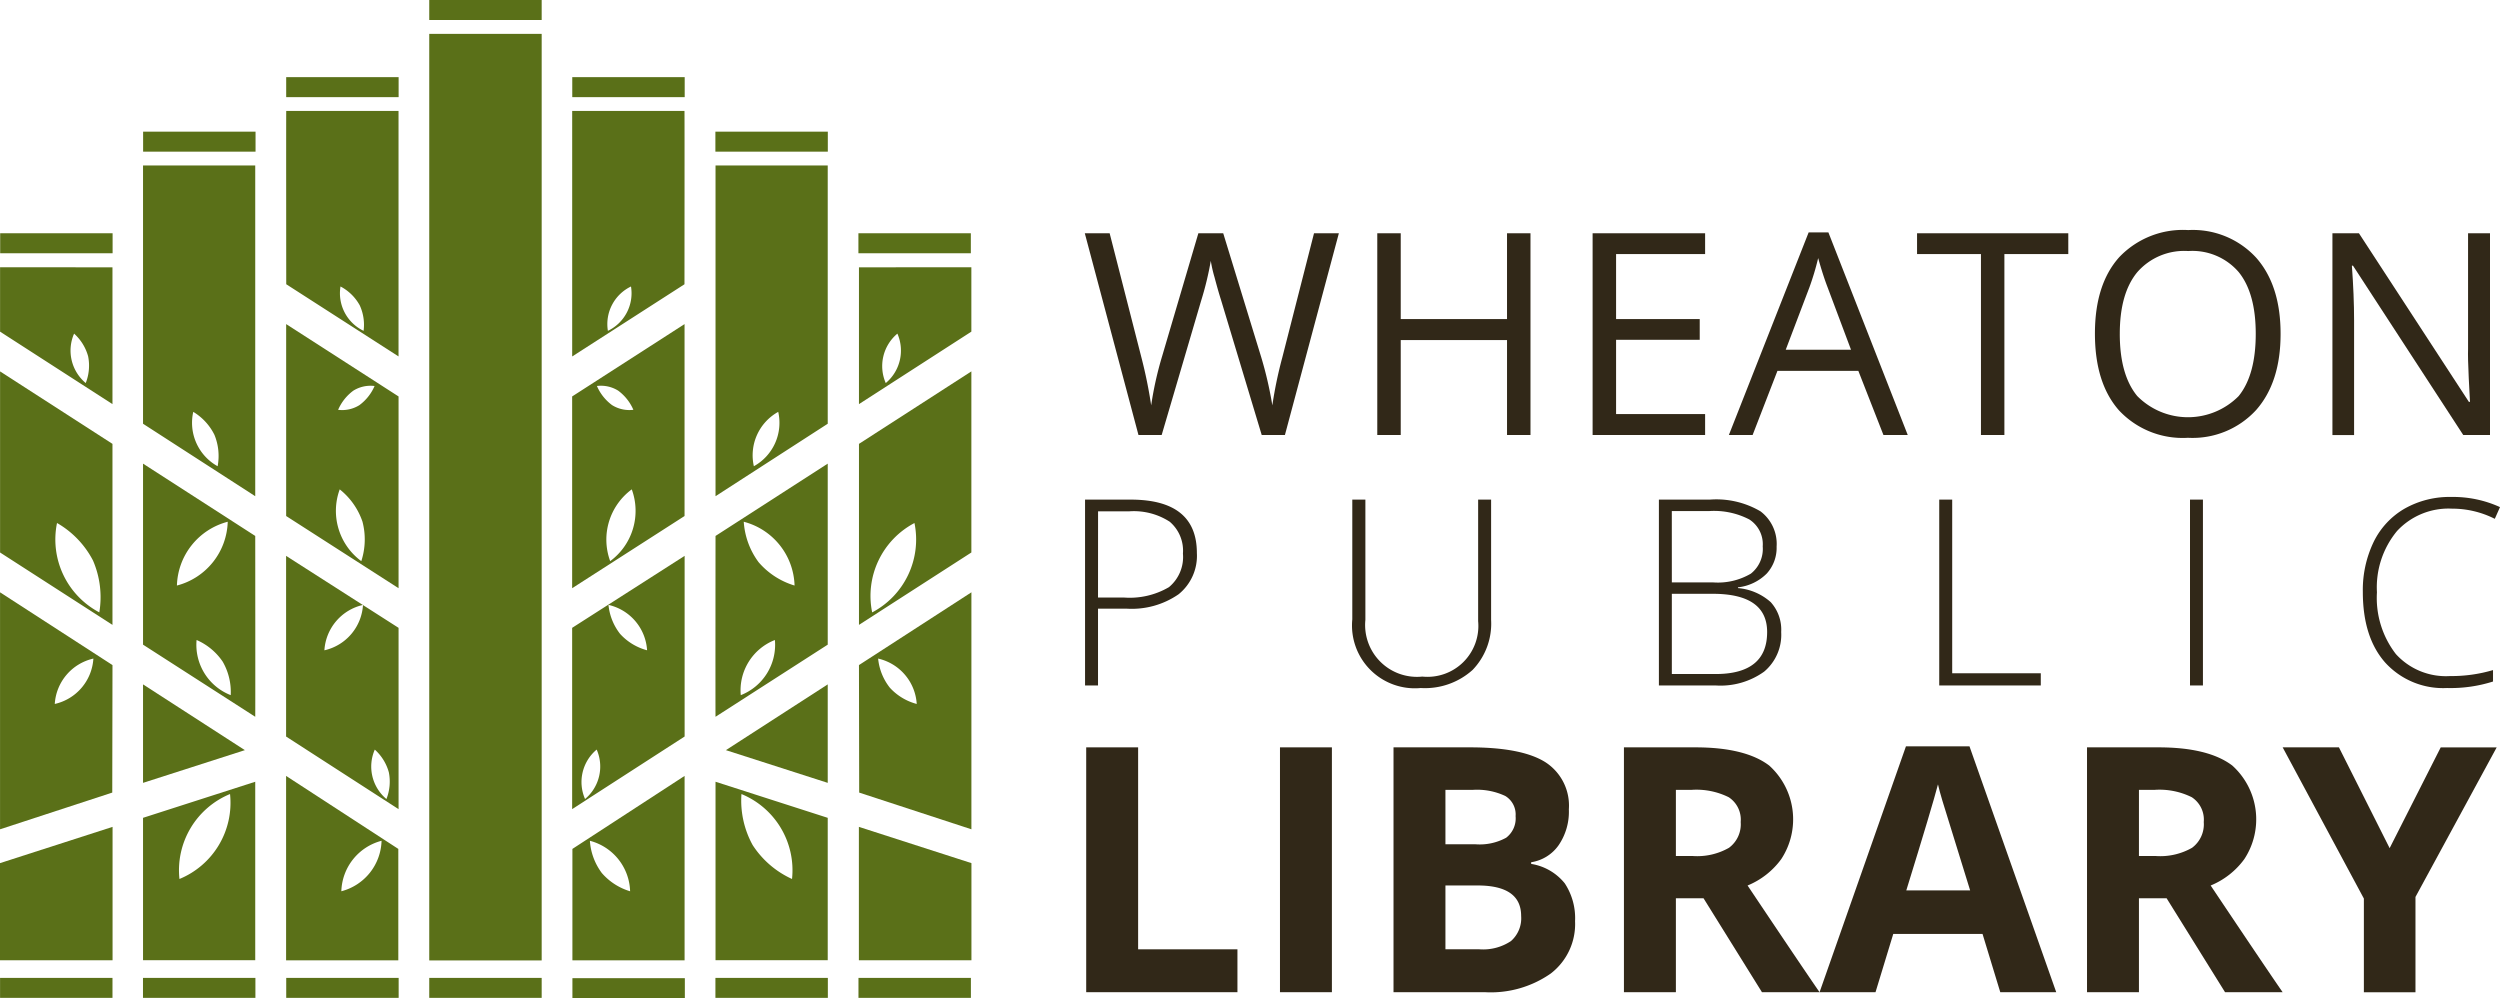
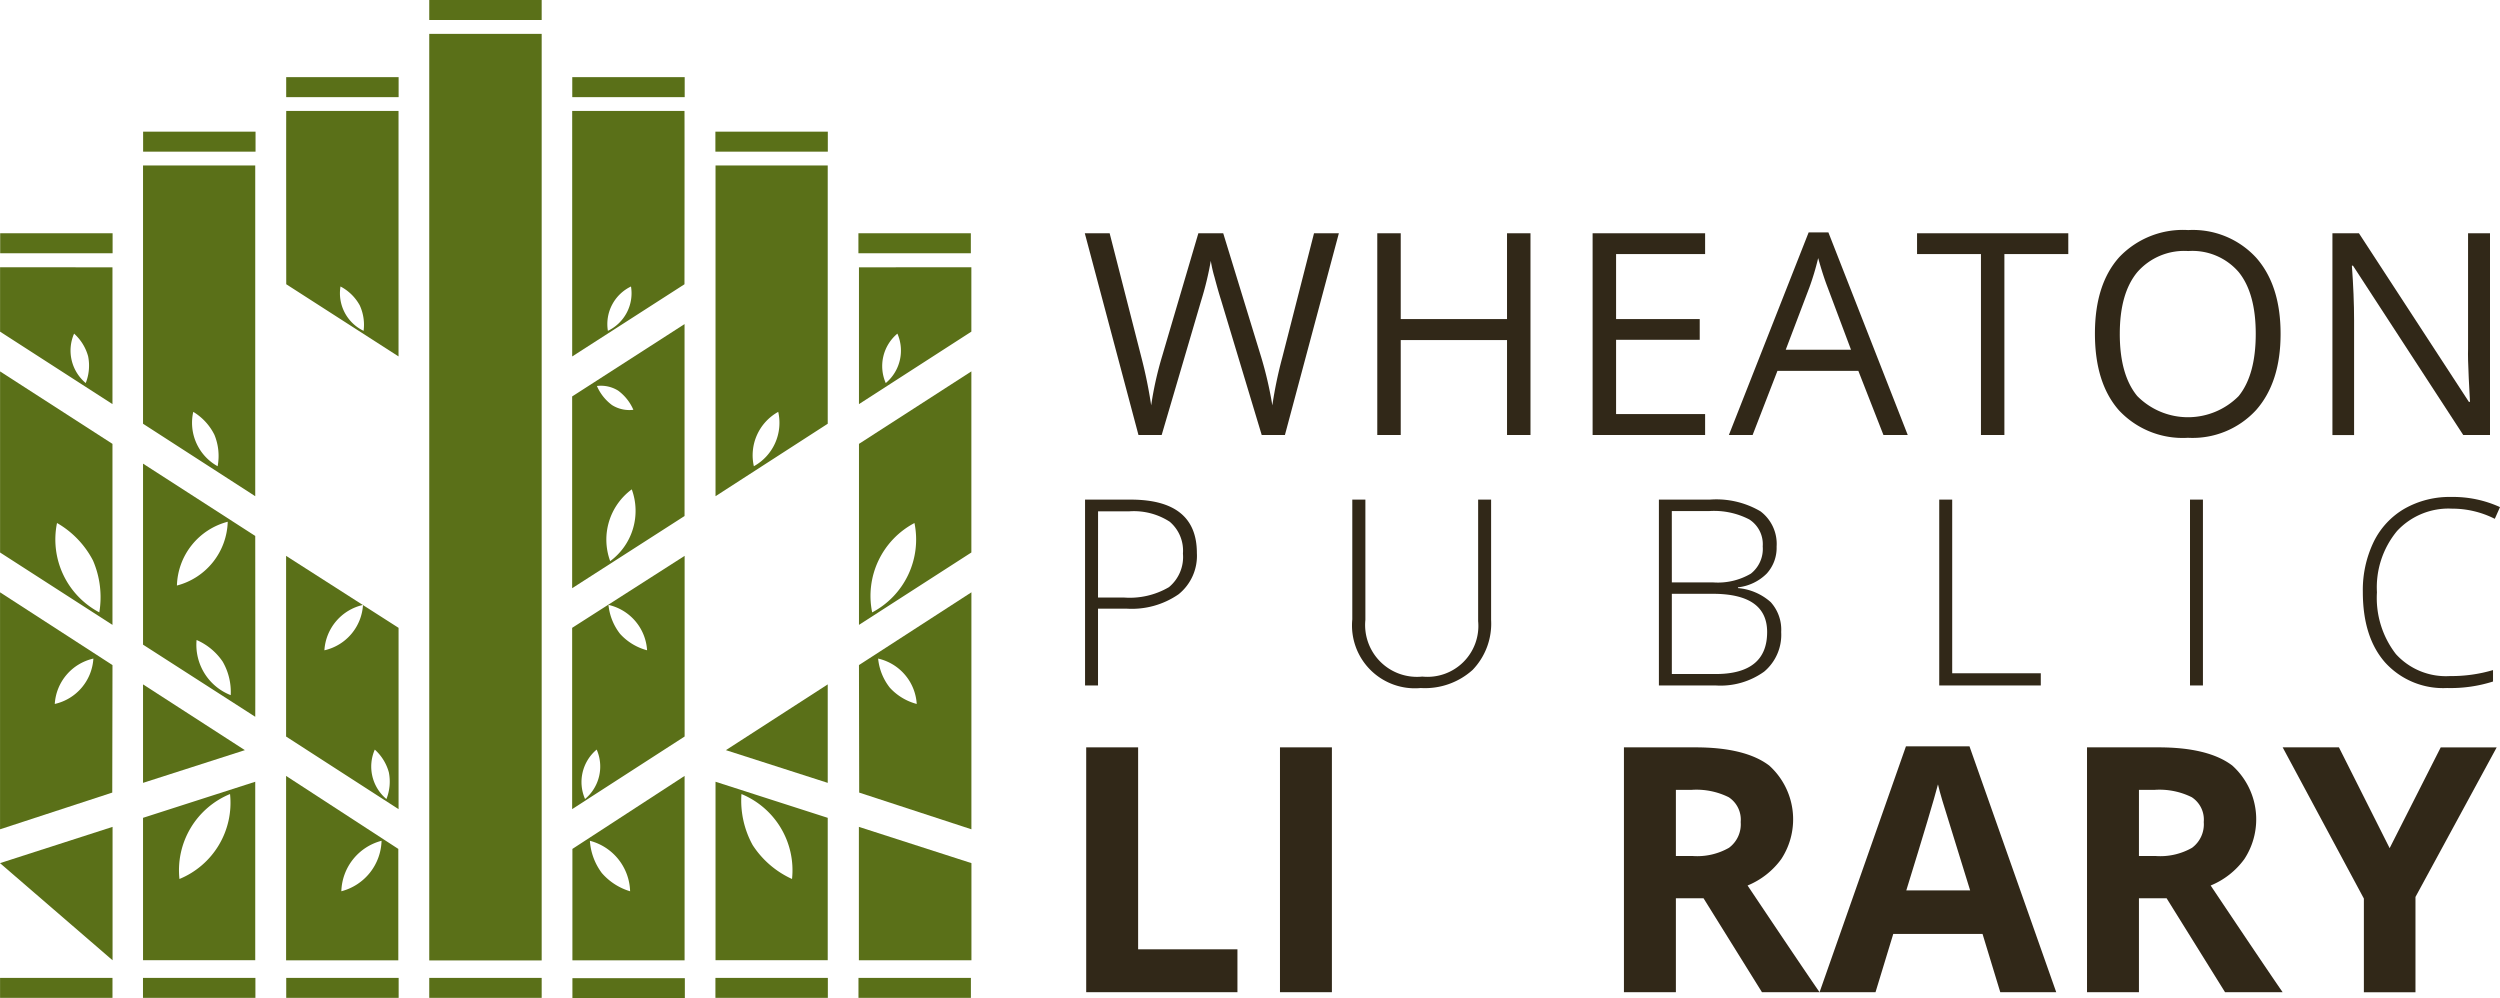
<svg xmlns="http://www.w3.org/2000/svg" width="260.483" height="104" viewBox="0 0 260.483 104">
  <g id="Group_5613" data-name="Group 5613" transform="translate(-289.417 -263.525)">
    <g id="Group_5611" data-name="Group 5611" transform="translate(402.444 287.497)">
      <g id="Group_5608" data-name="Group 5608" transform="translate(0.024 27.806)">
        <path id="Path_53166" data-name="Path 53166" d="M394.133,311.94a5.146,5.146,0,0,1-1.907,4.3,8.574,8.574,0,0,1-5.4,1.5h-2.993v8h-1.351V306.376h4.741Q394.133,306.376,394.133,311.94Zm-10.3,4.636h2.662a8.083,8.083,0,0,0,4.729-1.079,4.077,4.077,0,0,0,1.457-3.5,3.956,3.956,0,0,0-1.378-3.318,6.882,6.882,0,0,0-4.265-1.079h-3.2Z" transform="translate(-382.478 -306.098)" fill="#312818" />
        <path id="Path_53167" data-name="Path 53167" d="M419.866,306.376v12.53a6.946,6.946,0,0,1-1.933,5.22,7.411,7.411,0,0,1-5.391,1.881,6.548,6.548,0,0,1-7.139-7.153V306.376h1.364v12.53a5.4,5.4,0,0,0,5.934,5.909,5.3,5.3,0,0,0,5.814-5.775V306.376Z" transform="translate(-377.554 -306.098)" fill="#312818" />
        <path id="Path_53168" data-name="Path 53168" d="M431.7,306.376h5.31a9.068,9.068,0,0,1,5.272,1.22,4.247,4.247,0,0,1,1.683,3.682,3.985,3.985,0,0,1-1.026,2.8,5.006,5.006,0,0,1-3,1.438v.079a5.857,5.857,0,0,1,3.411,1.463,4.283,4.283,0,0,1,1.092,3.12,5.009,5.009,0,0,1-1.775,4.121,7.793,7.793,0,0,1-5.033,1.443H431.7ZM433.048,315h4.264a6.794,6.794,0,0,0,3.968-.909,3.282,3.282,0,0,0,1.238-2.84,3.064,3.064,0,0,0-1.4-2.809,7.975,7.975,0,0,0-4.166-.873h-3.907Zm0,1.19v8.359H437.6q5.377,0,5.378-4.372,0-3.987-5.669-3.987Z" transform="translate(-371.905 -306.098)" fill="#312818" />
        <path id="Path_53169" data-name="Path 53169" d="M455.744,325.741V306.376h1.351v18.093h9.231v1.272Z" transform="translate(-366.74 -306.098)" fill="#312818" />
        <path id="Path_53170" data-name="Path 53170" d="M477.252,325.741V306.376H478.6v19.365Z" transform="translate(-362.12 -306.098)" fill="#312818" />
        <path id="Path_53171" data-name="Path 53171" d="M501.373,307.367a7.314,7.314,0,0,0-5.735,2.331,9.209,9.209,0,0,0-2.093,6.384,9.563,9.563,0,0,0,1.974,6.437,7.039,7.039,0,0,0,5.643,2.291,15.273,15.273,0,0,0,4.477-.623v1.192a14.6,14.6,0,0,1-4.795.677,8.156,8.156,0,0,1-6.424-2.636q-2.343-2.635-2.345-7.364a11.554,11.554,0,0,1,1.119-5.205,8.1,8.1,0,0,1,3.219-3.477,9.51,9.51,0,0,1,4.881-1.226,11.747,11.747,0,0,1,5.073,1.059l-.543,1.22A9.824,9.824,0,0,0,501.373,307.367Z" transform="translate(-358.935 -306.147)" fill="#312818" />
      </g>
      <g id="Group_5609" data-name="Group 5609">
        <path id="Path_53172" data-name="Path 53172" d="M403.31,304.555h-2.416l-4.242-14.078q-.3-.937-.675-2.359a13.6,13.6,0,0,1-.389-1.712,32.844,32.844,0,0,1-1.007,4.157l-4.112,13.992h-2.416l-5.594-21.025h2.589l3.321,12.985a48.386,48.386,0,0,1,1.007,4.948,35.76,35.76,0,0,1,1.15-5.148l3.767-12.785h2.589l3.955,12.9A39.334,39.334,0,0,1,402,301.463a43.184,43.184,0,0,1,1.035-4.976l3.308-12.957h2.589Z" transform="translate(-382.458 -283.2)" fill="#312818" />
        <path id="Path_53173" data-name="Path 53173" d="M423.509,304.555h-2.445v-9.893H409.989v9.893h-2.444V283.53h2.444v8.945h11.074V283.53h2.445Z" transform="translate(-377.069 -283.2)" fill="#312818" />
        <path id="Path_53174" data-name="Path 53174" d="M437.736,304.555H426.014V283.53h11.722V285.7h-9.276v6.774h8.715v2.158h-8.715v7.737h9.276Z" transform="translate(-373.102 -283.2)" fill="#312818" />
        <path id="Path_53175" data-name="Path 53175" d="M453.807,304.57l-2.617-6.688h-8.428l-2.588,6.688H437.7l8.313-21.112h2.057l8.269,21.112Zm-3.38-8.888-2.444-6.514q-.476-1.237-.978-3.035a27.329,27.329,0,0,1-.906,3.035l-2.473,6.514Z" transform="translate(-370.591 -283.215)" fill="#312818" />
        <path id="Path_53176" data-name="Path 53176" d="M462.942,304.555H460.5V285.7h-6.658V283.53H469.6V285.7h-6.658Z" transform="translate(-367.125 -283.2)" fill="#312818" />
        <path id="Path_53177" data-name="Path 53177" d="M488.442,294.071q0,5.049-2.552,7.94a8.979,8.979,0,0,1-7.1,2.89,9.086,9.086,0,0,1-7.169-2.84q-2.524-2.841-2.524-8.018,0-5.133,2.532-7.959a9.147,9.147,0,0,1,7.19-2.826,8.951,8.951,0,0,1,7.075,2.875Q488.442,289.011,488.442,294.071Zm-16.755,0q0,4.273,1.82,6.48a7.431,7.431,0,0,0,10.563.007q1.784-2.2,1.783-6.487,0-4.24-1.776-6.435a6.367,6.367,0,0,0-5.257-2.193,6.485,6.485,0,0,0-5.314,2.207Q471.687,289.857,471.688,294.071Z" transform="translate(-363.847 -283.258)" fill="#312818" />
        <path id="Path_53178" data-name="Path 53178" d="M505.886,304.555H503.1l-11.49-17.646h-.115q.23,3.107.23,5.7v11.951h-2.257V283.53h2.761L503.686,301.1h.115q-.029-.388-.13-2.5T503.6,295.6V283.53h2.286Z" transform="translate(-359.472 -283.2)" fill="#312818" />
      </g>
      <g id="Group_5610" data-name="Group 5610" transform="translate(0.148 53.791)">
        <path id="Path_53179" data-name="Path 53179" d="M382.58,353.135V327.624h5.41v21.043h10.348v4.468Z" transform="translate(-382.58 -327.518)" fill="#312818" />
        <path id="Path_53180" data-name="Path 53180" d="M399.2,353.135V327.624h5.41v25.511Z" transform="translate(-379.01 -327.518)" fill="#312818" />
-         <path id="Path_53181" data-name="Path 53181" d="M408.938,327.624h7.94q5.427,0,7.878,1.543a5.378,5.378,0,0,1,2.451,4.913,6.185,6.185,0,0,1-1.073,3.751,4.286,4.286,0,0,1-2.854,1.763v.175a5.621,5.621,0,0,1,3.5,2.024,6.584,6.584,0,0,1,1.074,3.943,6.5,6.5,0,0,1-2.522,5.445,10.9,10.9,0,0,1-6.849,1.955h-9.545Zm5.41,10.1h3.14a5.748,5.748,0,0,0,3.185-.682,2.537,2.537,0,0,0,.985-2.251,2.252,2.252,0,0,0-1.073-2.1,6.909,6.909,0,0,0-3.394-.637h-2.844Zm0,4.291v6.649h3.524a5.23,5.23,0,0,0,3.3-.854,3.157,3.157,0,0,0,1.064-2.618q0-3.176-4.536-3.177Z" transform="translate(-376.918 -327.518)" fill="#312818" />
        <path id="Path_53182" data-name="Path 53182" d="M434.113,343.345v9.79H428.7V327.624h7.433q5.2,0,7.7,1.893a7.547,7.547,0,0,1,1.256,9.754,8.19,8.19,0,0,1-3.507,2.748q5.758,8.6,7.5,11.117h-6l-6.09-9.79Zm0-4.4h1.744a6.676,6.676,0,0,0,3.787-.855,3.049,3.049,0,0,0,1.222-2.687,2.793,2.793,0,0,0-1.248-2.583,7.563,7.563,0,0,0-3.865-.768h-1.64Z" transform="translate(-372.672 -327.518)" fill="#312818" />
        <path id="Path_53183" data-name="Path 53183" d="M464.308,353.154l-1.849-6.073h-9.3l-1.85,6.073H445.48l9-25.617H461.1l9.038,25.617Zm-3.141-10.61q-2.564-8.253-2.888-9.336t-.462-1.709q-.578,2.234-3.3,11.045Z" transform="translate(-369.068 -327.537)" fill="#312818" />
        <path id="Path_53184" data-name="Path 53184" d="M473.829,343.345v9.79h-5.41V327.624h7.433q5.2,0,7.7,1.893a7.547,7.547,0,0,1,1.256,9.754,8.182,8.182,0,0,1-3.507,2.748q5.758,8.6,7.5,11.117h-6l-6.09-9.79Zm0-4.4h1.746a6.681,6.681,0,0,0,3.787-.855,3.051,3.051,0,0,0,1.221-2.687,2.79,2.79,0,0,0-1.248-2.583,7.558,7.558,0,0,0-3.864-.768h-1.641Z" transform="translate(-364.141 -327.518)" fill="#312818" />
        <path id="Path_53185" data-name="Path 53185" d="M496.346,338.128l5.322-10.5H507.5l-8.462,15.582v9.929h-5.376V343.38L485.2,327.624h5.863Z" transform="translate(-360.537 -327.518)" fill="#312818" />
      </g>
    </g>
    <g id="Group_5612" data-name="Group 5612" transform="translate(289.417 263.525)">
-       <path id="Path_53186" data-name="Path 53186" d="M289.417,338.223l11.728-3.778v13.9H289.417Z" transform="translate(-289.417 -248.291)" fill="#5a7018" />
+       <path id="Path_53186" data-name="Path 53186" d="M289.417,338.223l11.728-3.778v13.9Z" transform="translate(-289.417 -248.291)" fill="#5a7018" />
      <rect id="Rectangle_2911" data-name="Rectangle 2911" width="11.714" height="96.541" transform="translate(44.725 3.529)" fill="#5a7018" />
      <path id="Path_53187" data-name="Path 53187" d="M374.81,338.223l-11.728-3.778v13.9H374.81Z" transform="translate(-273.593 -248.291)" fill="#5a7018" />
      <path id="Path_53188" data-name="Path 53188" d="M301.685,322.224v10.261l10.61-3.409Z" transform="translate(-286.782 -250.916)" fill="#5a7018" />
      <path id="Path_53189" data-name="Path 53189" d="M362.287,322.224v10.261l-10.61-3.409Z" transform="translate(-276.043 -250.916)" fill="#5a7018" />
      <path id="Path_53190" data-name="Path 53190" d="M313.969,273.04h11.7v25.578l-11.7-7.522S313.951,273.023,313.969,273.04Zm7.627,20.2a4.864,4.864,0,0,0-1.974-1.91,4.344,4.344,0,0,0,2.408,4.622A4.864,4.864,0,0,0,321.6,293.236Z" transform="translate(-284.145 -261.481)" fill="#5a7018" />
      <path id="Path_53191" data-name="Path 53191" d="M301.113,335.194l-11.693,3.825V314.327l11.716,7.582Zm-1.968-13.963a5.176,5.176,0,0,0-4.022,4.729,5.169,5.169,0,0,0,4.022-4.729Z" transform="translate(-289.416 -252.612)" fill="#5a7018" />
      <path id="Path_53192" data-name="Path 53192" d="M313.376,330.575v18.593H301.685V334.334Zm-2.626,1.28a8.586,8.586,0,0,0-5.27,8.851,8.581,8.581,0,0,0,5.27-8.851Z" transform="translate(-286.782 -249.122)" fill="#5a7018" />
      <path id="Path_53193" data-name="Path 53193" d="M313.376,329.667l-11.691-7.516v-18.86l11.691,7.534S313.393,329.667,313.376,329.667Zm-2.866-20.321a7.08,7.08,0,0,0-5.294,6.646,7.08,7.08,0,0,0,5.294-6.646Zm-.509,14.6a6.32,6.32,0,0,0-2.736-2.28,5.629,5.629,0,0,0,3.556,5.747A6.322,6.322,0,0,0,310,323.948Z" transform="translate(-286.782 -254.983)" fill="#5a7018" />
      <path id="Path_53194" data-name="Path 53194" d="M301.685,304.627V277.719h11.691v34.458Zm7.447,1.171a5.8,5.8,0,0,0-2.213-2.41,5.17,5.17,0,0,0,2.539,5.666A5.8,5.8,0,0,0,309.132,305.8Z" transform="translate(-286.782 -260.476)" fill="#5a7018" />
      <path id="Path_53195" data-name="Path 53195" d="M289.423,314.247V295.379l11.711,7.551v18.86Zm9.689.849a9.619,9.619,0,0,0-3.755-3.921,8.583,8.583,0,0,0,4.407,9.312A9.628,9.628,0,0,0,299.112,315.1Z" transform="translate(-289.416 -256.682)" fill="#5a7018" />
      <path id="Path_53196" data-name="Path 53196" d="M301.134,286.455v14.252l-11.711-7.551v-6.711Zm-2.533,9.281a4.949,4.949,0,0,0-1.465-2.374,4.41,4.41,0,0,0,1.212,5.152A4.941,4.941,0,0,0,298.6,295.736Z" transform="translate(-289.416 -258.601)" fill="#5a7018" />
      <path id="Path_53197" data-name="Path 53197" d="M325.674,318.7v18.891l-11.719-7.566V311.2Zm-3.706-2.388a5.176,5.176,0,0,0-4.022,4.729,5.172,5.172,0,0,0,4.022-4.729Zm2.694,17.448a4.95,4.95,0,0,0-1.465-2.374,4.41,4.41,0,0,0,1.212,5.152A4.942,4.942,0,0,0,324.662,333.761Z" transform="translate(-284.146 -253.283)" fill="#5a7018" />
      <path id="Path_53198" data-name="Path 53198" d="M325.648,337.68v11.611H313.955V330.074Zm-1.746-.848a5.607,5.607,0,0,0-4.19,5.261,5.6,5.6,0,0,0,4.19-5.261Z" transform="translate(-284.146 -249.229)" fill="#5a7018" />
-       <path id="Path_53199" data-name="Path 53199" d="M313.961,291.322l11.711,7.539v19.98l-11.711-7.521Zm7.951,20.585a7.3,7.3,0,0,0-2.371-3.364,6.509,6.509,0,0,0,2.249,7.478A7.3,7.3,0,0,0,321.912,311.907Zm1.262-14.134a3.4,3.4,0,0,0-2.217.487,4.884,4.884,0,0,0-1.582,1.995,3.4,3.4,0,0,0,2.216-.487A4.88,4.88,0,0,0,323.174,297.773Z" transform="translate(-284.145 -257.554)" fill="#5a7018" />
      <path id="Path_53200" data-name="Path 53200" d="M350.193,291.1l-11.7,7.522V273.04h11.7C350.211,273.023,350.193,291.1,350.193,291.1Zm-7.98,4.853a4.344,4.344,0,0,0,2.408-4.622,4.344,4.344,0,0,0-2.408,4.622Z" transform="translate(-278.875 -261.481)" fill="#5a7018" />
      <path id="Path_53201" data-name="Path 53201" d="M363.089,321.909l11.716-7.582v24.692l-11.693-3.825Zm3.219,2.358a5.8,5.8,0,0,0,2.8,1.693,5.176,5.176,0,0,0-4.022-4.729A5.8,5.8,0,0,0,366.308,324.267Z" transform="translate(-273.591 -252.612)" fill="#5a7018" />
      <path id="Path_53202" data-name="Path 53202" d="M362.478,334.334v14.834H350.787V330.575Zm-7.831,2.826a9.627,9.627,0,0,0,4.111,3.547,8.586,8.586,0,0,0-5.27-8.851A9.621,9.621,0,0,0,354.648,337.159Z" transform="translate(-276.234 -249.122)" fill="#5a7018" />
-       <path id="Path_53203" data-name="Path 53203" d="M350.788,310.825l11.691-7.534v18.86l-11.691,7.516C350.771,329.667,350.788,310.825,350.788,310.825Zm4.48,2.726a7.935,7.935,0,0,0,3.755,2.441,7.08,7.08,0,0,0-5.294-6.646A7.946,7.946,0,0,0,355.269,313.551Zm-1.85,13.863a5.629,5.629,0,0,0,3.556-5.747,5.63,5.63,0,0,0-3.556,5.747Z" transform="translate(-276.235 -254.983)" fill="#5a7018" />
      <path id="Path_53204" data-name="Path 53204" d="M350.787,312.177V277.719h11.691v26.908Zm3.994-3.123a5.17,5.17,0,0,0,2.539-5.666,5.176,5.176,0,0,0-2.539,5.666Z" transform="translate(-276.234 -260.476)" fill="#5a7018" />
      <path id="Path_53205" data-name="Path 53205" d="M363.09,321.79V302.93l11.711-7.551v18.868Zm1.375-1.3a8.583,8.583,0,0,0,4.407-9.312,8.583,8.583,0,0,0-4.407,9.312Z" transform="translate(-273.591 -256.682)" fill="#5a7018" />
      <path id="Path_53206" data-name="Path 53206" d="M374.8,286.445v6.711l-11.711,7.551V286.455Zm-8.919,12.069a4.41,4.41,0,0,0,1.212-5.152,4.41,4.41,0,0,0-1.212,5.152Z" transform="translate(-273.591 -258.601)" fill="#5a7018" />
      <path id="Path_53207" data-name="Path 53207" d="M350.209,311.2v18.822l-11.719,7.566V318.7Zm-6.711,8.143a5.809,5.809,0,0,0,2.8,1.695,5.176,5.176,0,0,0-4.022-4.729A5.8,5.8,0,0,0,343.5,319.347Zm-3.664,17.192a4.41,4.41,0,0,0,1.212-5.152,4.41,4.41,0,0,0-1.212,5.152Z" transform="translate(-278.876 -253.283)" fill="#5a7018" />
      <path id="Path_53208" data-name="Path 53208" d="M350.2,330.074v19.217H338.512V337.68Zm-8.649,10.088a6.284,6.284,0,0,0,2.973,1.932,5.607,5.607,0,0,0-4.19-5.261A6.287,6.287,0,0,0,341.555,340.162Z" transform="translate(-278.871 -249.229)" fill="#5a7018" />
      <path id="Path_53209" data-name="Path 53209" d="M350.2,311.32l-11.711,7.521v-19.98l11.711-7.539Zm-7.748,4.7a6.509,6.509,0,0,0,2.249-7.478,6.5,6.5,0,0,0-2.249,7.478Zm.2-16.254a3.4,3.4,0,0,0,2.216.487,4.883,4.883,0,0,0-1.582-1.995,3.4,3.4,0,0,0-2.217-.487A4.88,4.88,0,0,0,342.652,299.767Z" transform="translate(-278.875 -257.554)" fill="#5a7018" />
      <rect id="Rectangle_2912" data-name="Rectangle 2912" width="11.714" height="2.081" transform="translate(0.006 101.89)" fill="#5a7018" />
      <rect id="Rectangle_2913" data-name="Rectangle 2913" width="11.714" height="2.081" transform="translate(14.898 101.89)" fill="#5a7018" />
      <rect id="Rectangle_2914" data-name="Rectangle 2914" width="11.714" height="2.081" transform="translate(29.823 101.89)" fill="#5a7018" />
      <rect id="Rectangle_2915" data-name="Rectangle 2915" width="11.714" height="2.081" transform="translate(44.725 101.89)" fill="#5a7018" />
      <rect id="Rectangle_2916" data-name="Rectangle 2916" width="11.714" height="2.081" transform="translate(59.642 101.919)" fill="#5a7018" />
      <rect id="Rectangle_2917" data-name="Rectangle 2917" width="11.714" height="2.081" transform="translate(74.542 101.89)" fill="#5a7018" />
      <rect id="Rectangle_2918" data-name="Rectangle 2918" width="11.714" height="2.081" transform="translate(89.447 101.89)" fill="#5a7018" />
      <rect id="Rectangle_2919" data-name="Rectangle 2919" width="11.714" height="2.084" transform="translate(0.018 24.304)" fill="#5a7018" />
      <rect id="Rectangle_2920" data-name="Rectangle 2920" width="11.714" height="2.084" transform="translate(14.912 13.718)" fill="#5a7018" />
      <rect id="Rectangle_2921" data-name="Rectangle 2921" width="11.714" height="2.084" transform="translate(74.539 13.718)" fill="#5a7018" />
      <rect id="Rectangle_2922" data-name="Rectangle 2922" width="11.714" height="2.084" transform="translate(89.441 24.304)" fill="#5a7018" />
      <rect id="Rectangle_2923" data-name="Rectangle 2923" width="11.714" height="2.084" transform="translate(29.819 8.038)" fill="#5a7018" />
      <rect id="Rectangle_2924" data-name="Rectangle 2924" width="11.714" height="2.084" transform="translate(59.626 8.038)" fill="#5a7018" />
      <rect id="Rectangle_2925" data-name="Rectangle 2925" width="11.714" height="2.084" transform="translate(44.725)" fill="#5a7018" />
    </g>
  </g>
</svg>